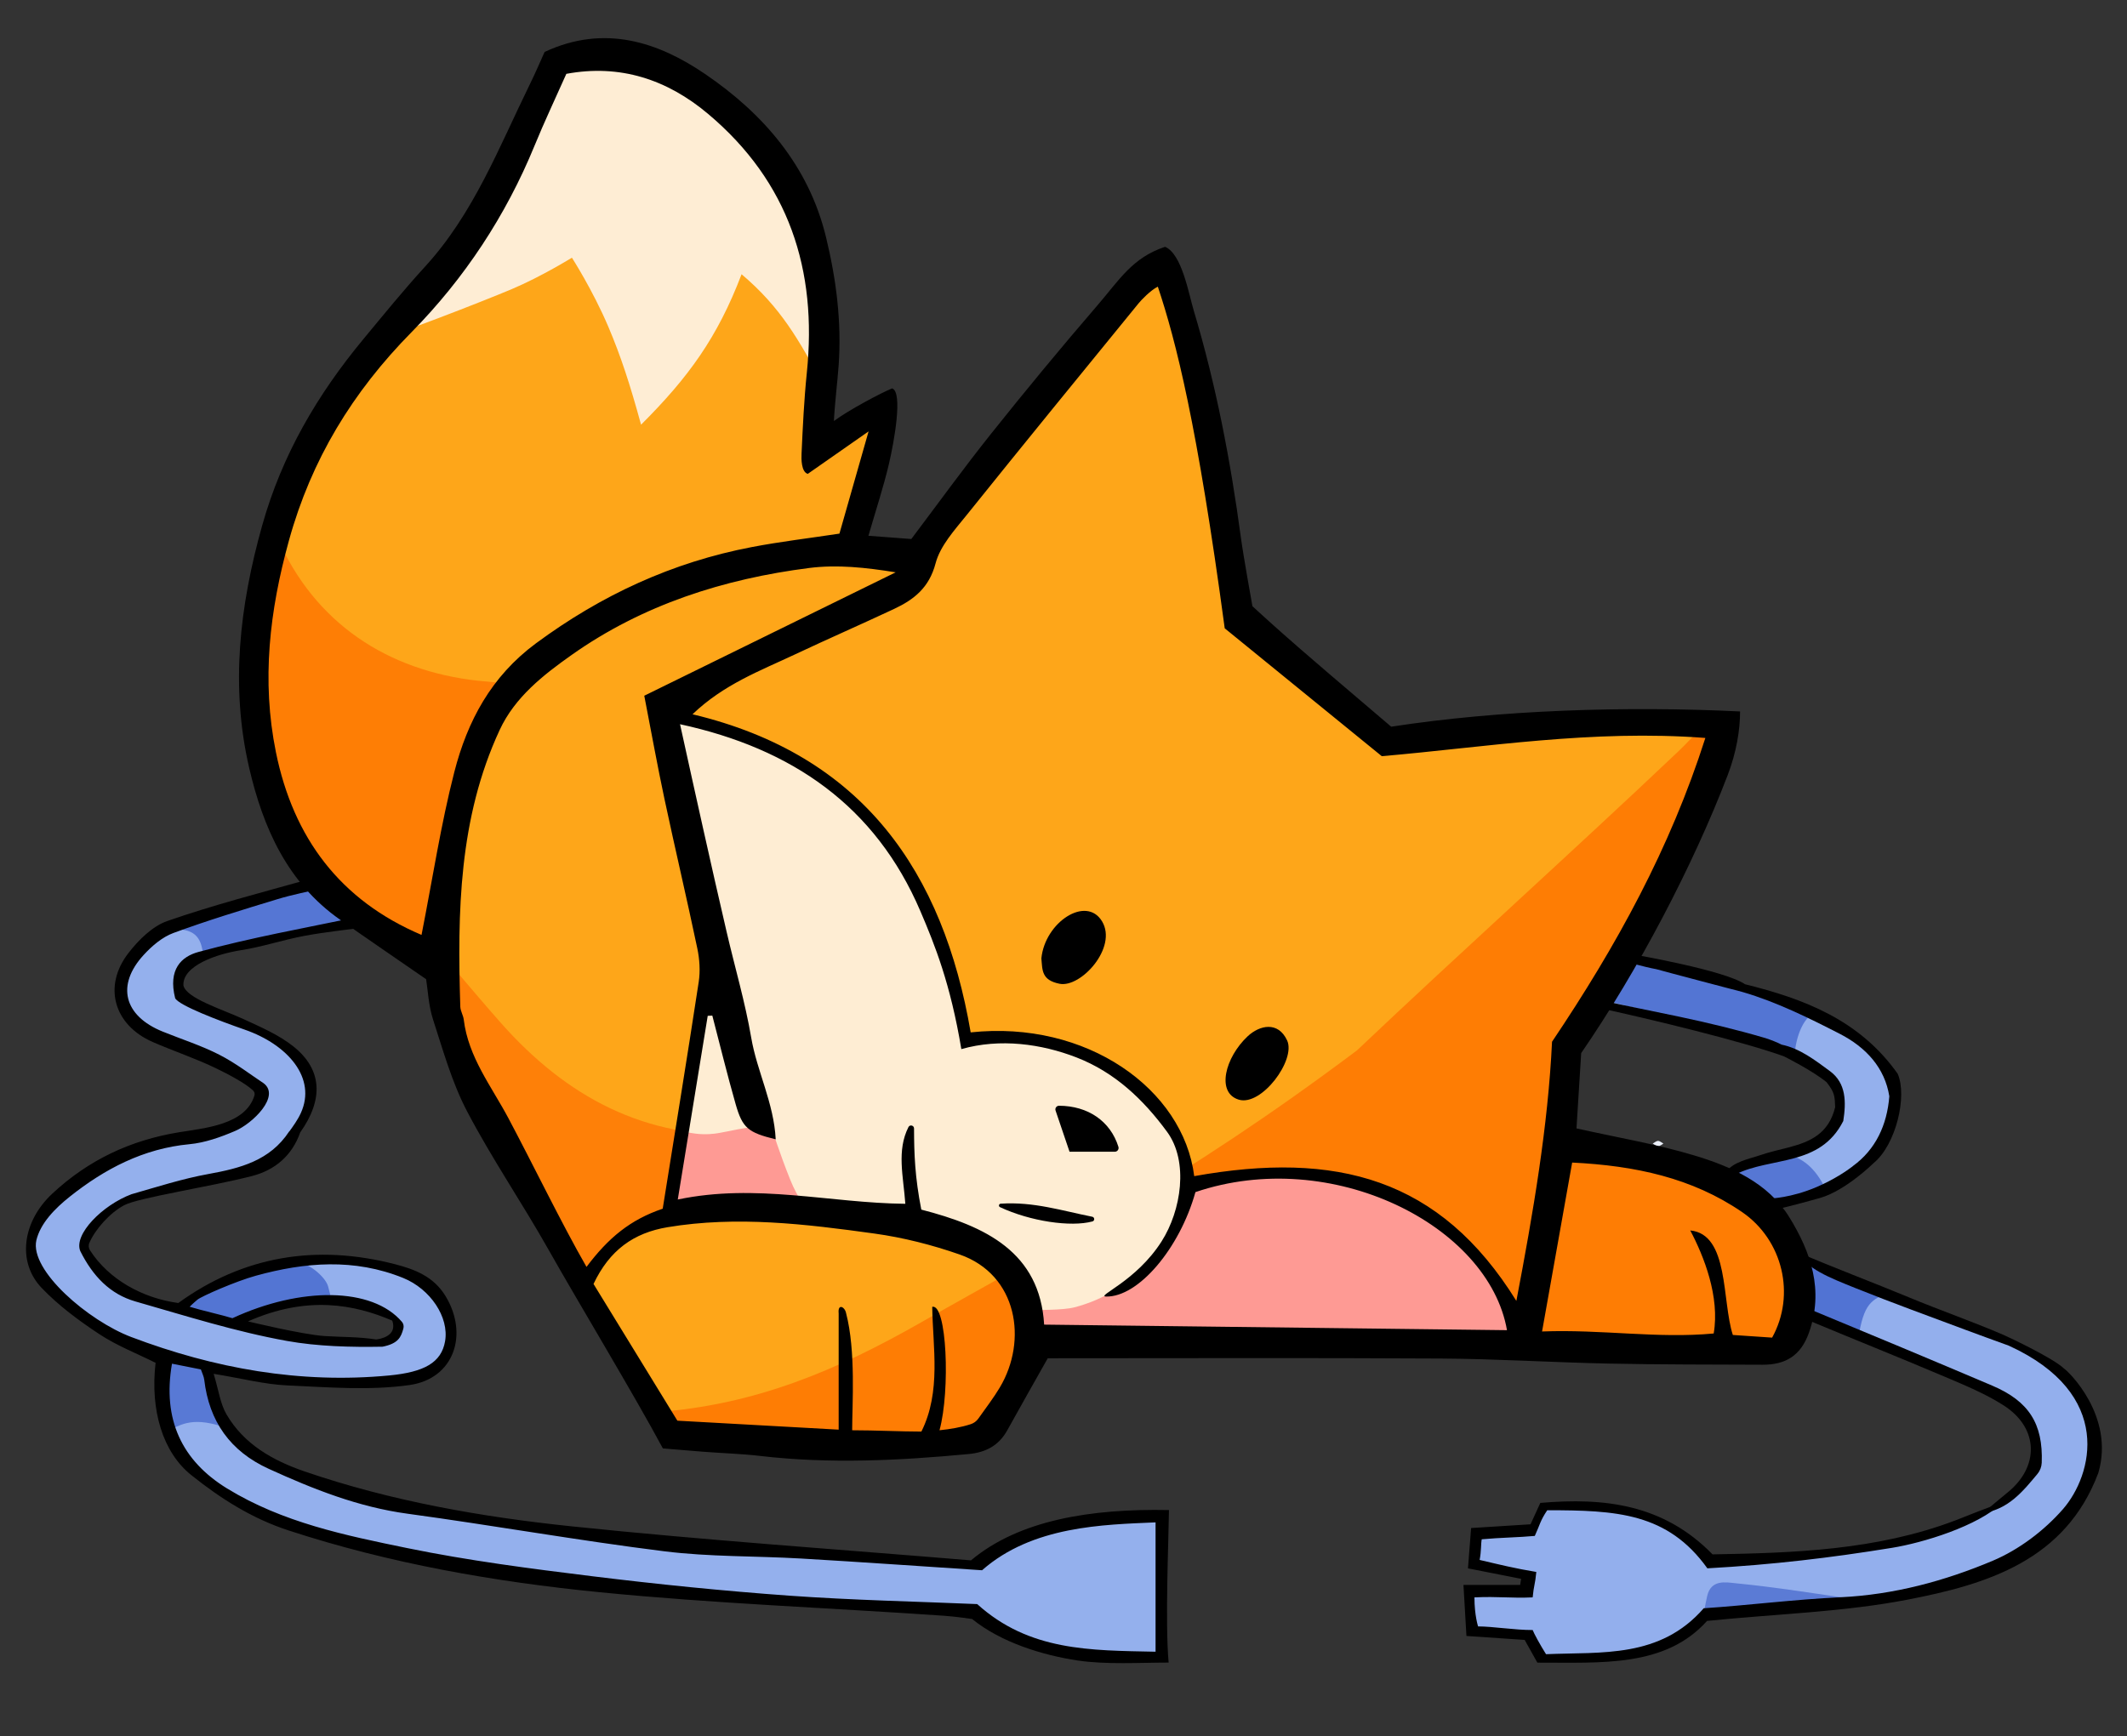
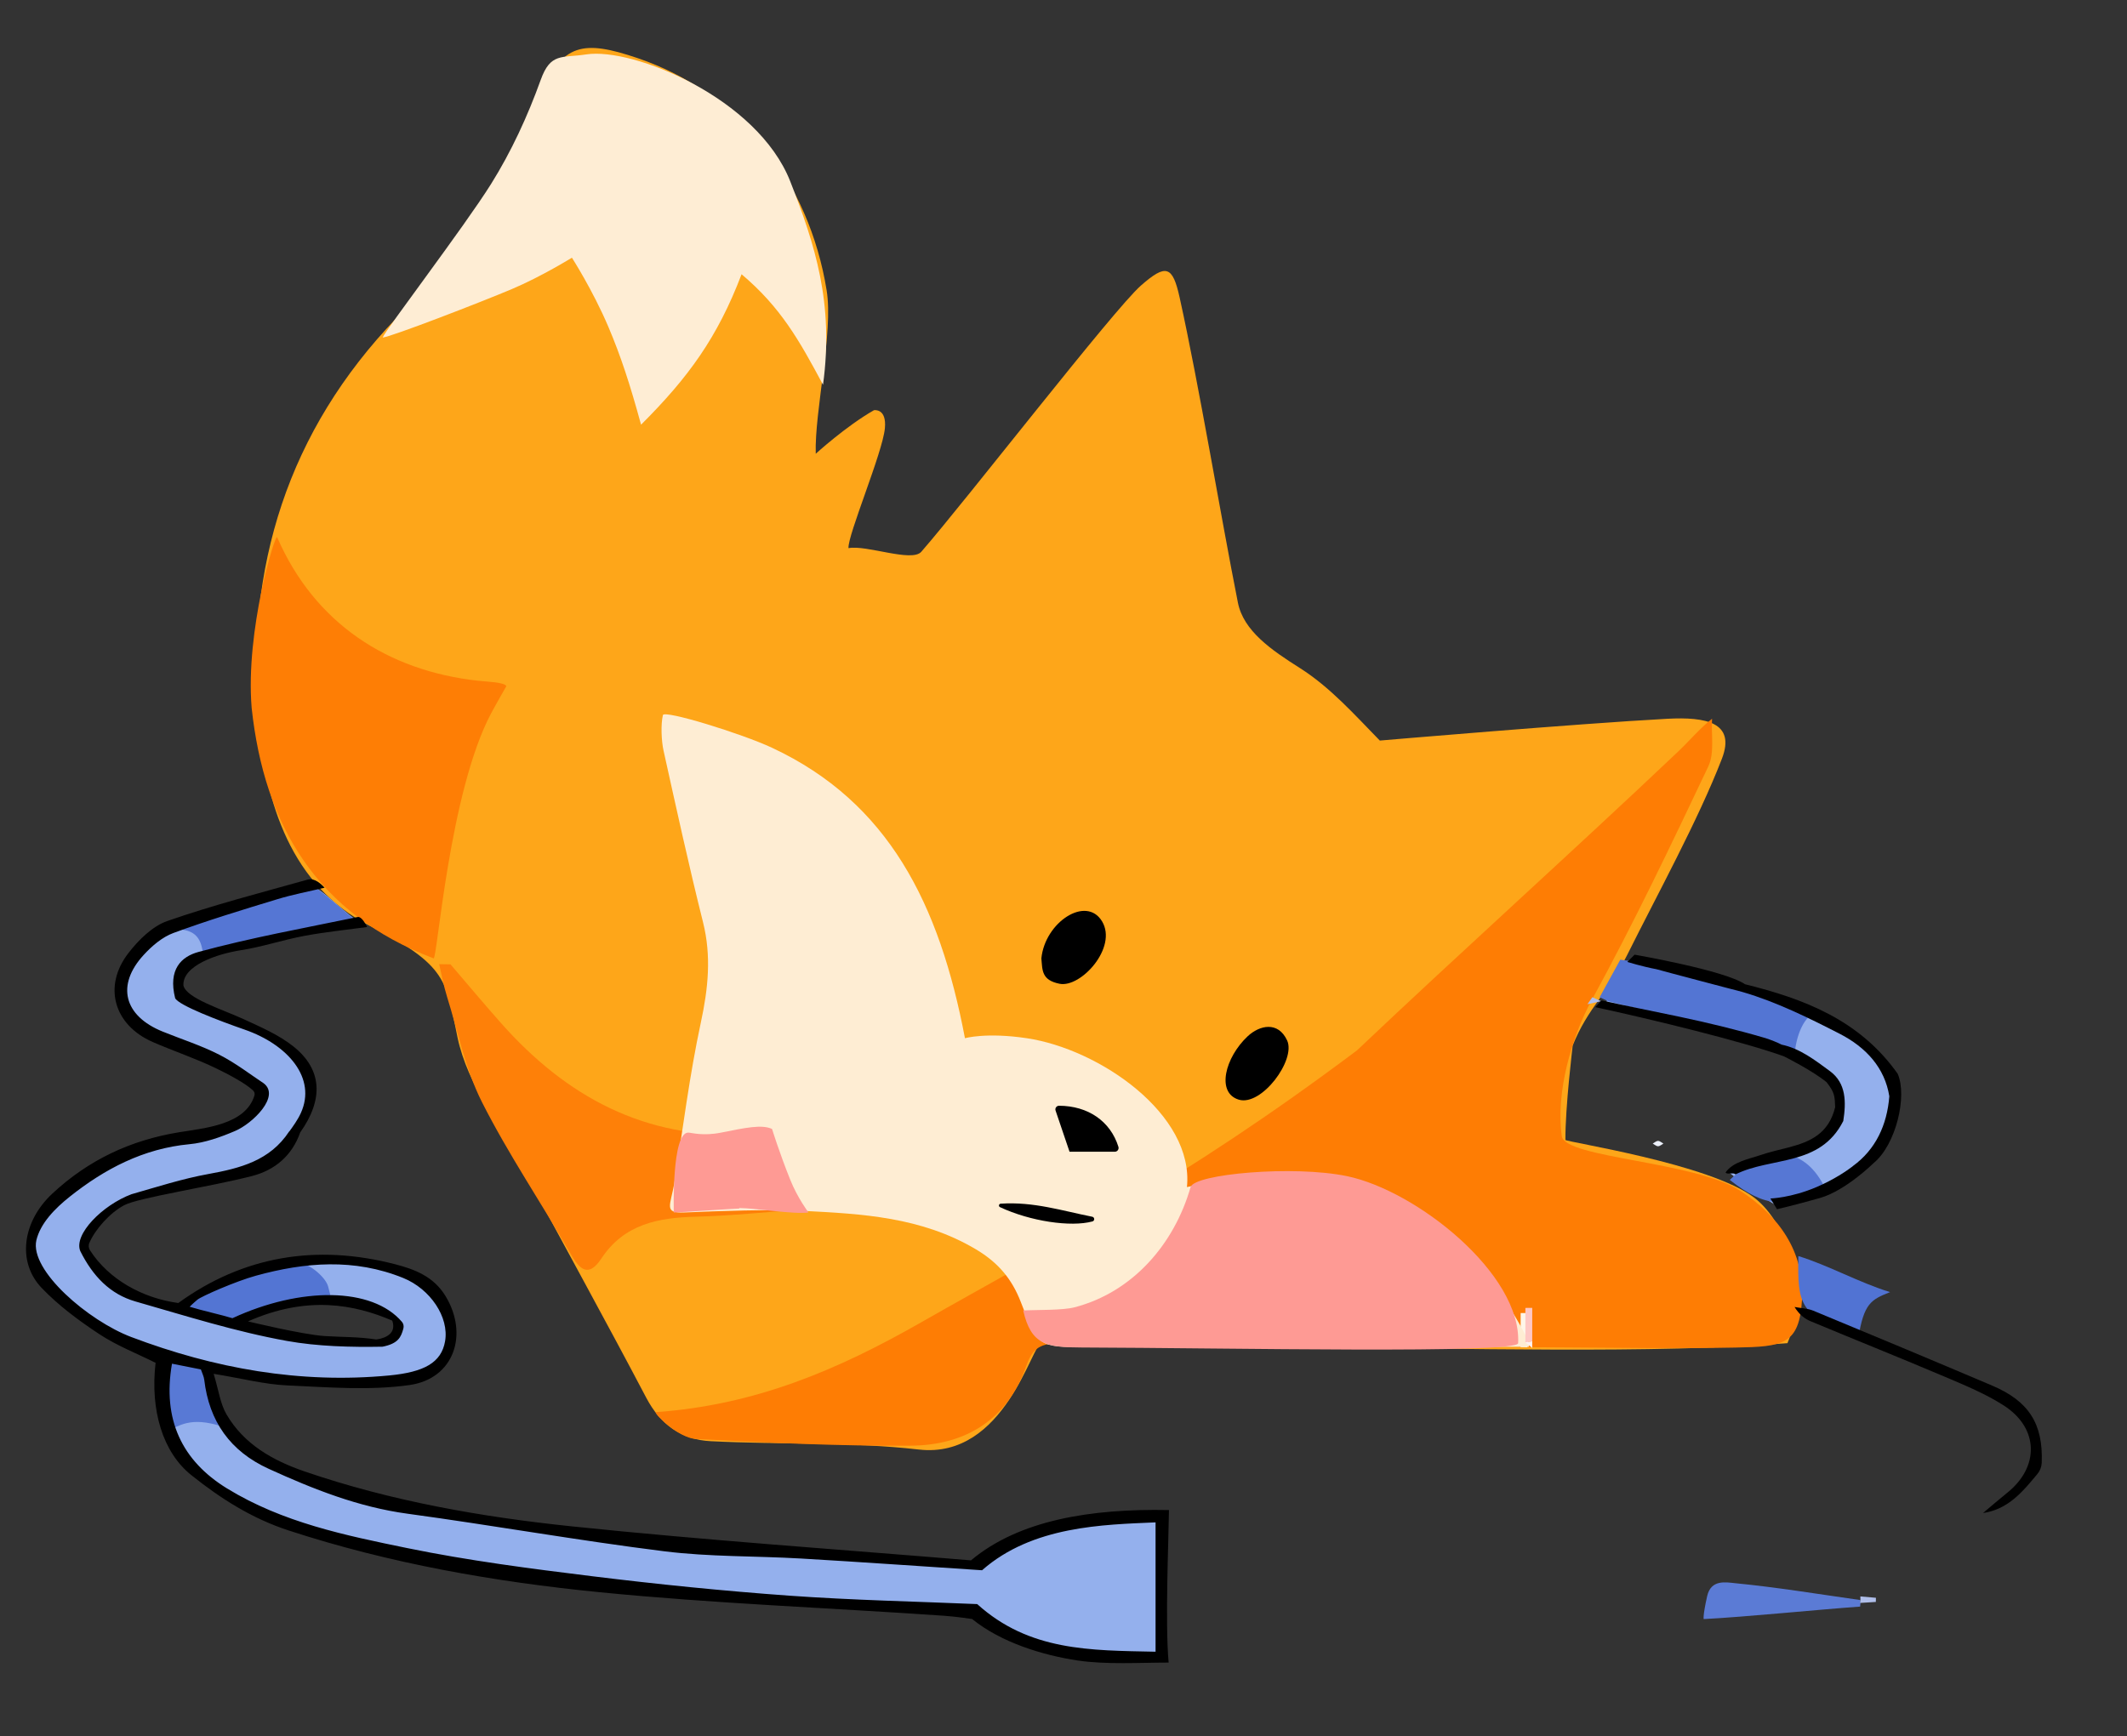
<svg xmlns="http://www.w3.org/2000/svg" viewBox="0 0 207 169" fill="none">
  <rect x="0" y="0" width="207" height="169" fill="#333333" stroke="none" />
  <g id="no connection v5">
    <path id="Vector" d="M177.182 127.895H176.863L176.541 127.899C176.548 127.008 176.555 126.118 176.559 125.227C176.768 125.227 176.973 125.227 177.182 125.234V127.895Z" fill="#FEF4E5" />
    <path id="Vector_2" d="M173.952 130.754C161.202 131.814 141.676 131.235 127.679 131.153C119.912 131.111 109.114 130.68 101.347 130.754C100.447 130.761 97.805 142.063 89.432 141.109C82.717 140.342 75.913 140.635 69.156 140.296C66.319 140.155 64.265 138.678 62.89 136.062C59.037 128.729 55.021 121.477 51.114 114.172C48.787 109.818 45.497 105.641 44.526 100.99C43.376 95.477 43.613 94 35.959 90.109C28.348 86.239 25.819 78.185 25.139 70.148C23.878 55.234 28.018 41.96 38.584 30.959C44.633 24.657 49.007 17.257 52.495 9.298C54.734 4.188 56.76 3.87 62.033 5.651C72.06 9.04 78.733 17.677 80.45 28.269C81.116 32.372 79.264 39.995 79.388 44.172C79.388 44.172 82.356 41.465 85.055 39.932C85.055 39.932 86.308 39.709 86.117 41.699C85.887 44.088 82.483 52.107 82.575 53.361C84.314 53.022 88.742 54.768 89.659 53.715C94.097 48.618 108.391 30.121 111.033 27.799C113.481 25.647 114.122 25.873 114.805 28.976C116.693 37.514 118.772 50.085 120.472 58.662C121.017 61.419 123.727 63.274 126.493 65.024C129.45 66.897 131.809 69.558 134.285 72.092C134.285 72.092 153.509 70.441 162.264 69.971C166.029 69.77 168.937 70.328 167.577 73.859C165.271 79.835 161.22 87.207 158.368 92.943C156.594 96.512 154.508 98.124 153.056 101.778C153.056 101.778 152.319 107.857 152.347 110.967C152.347 111.172 166.447 113.275 170.764 116.621C174.055 119.173 176.077 125.81 173.952 130.758V130.754Z" fill="#FEA619" />
    <path id="Vector_3" d="M63.805 137.469C73.452 136.79 81.46 133.398 89.617 128.743C102.757 121.244 114.806 115.204 132.061 102.252C142.431 92.427 152.964 82.98 163.331 73.149C164.404 72.131 165.449 70.883 166.618 69.968C166.522 71.526 166.876 73.293 166.253 74.608C162.626 82.263 158.975 89.921 154.909 97.35C153 100.838 151.374 106.334 151.997 110.613C152.305 112.73 164.939 113.052 169.352 115.915C173.032 118.304 175.649 121.774 175.373 126.517C175.114 130.938 173.485 131.093 168.906 131.182C163.462 131.288 158.011 131.203 152.564 131.171C136.021 131.069 119.477 130.991 102.934 130.79C101.099 130.768 100.426 131.419 99.87 132.995C98.025 138.215 93.963 140.689 88.657 140.731C81.676 140.784 74.688 140.448 67.715 140.077C66.086 139.989 63.752 137.741 63.808 137.476L63.805 137.469Z" fill="#FE7D04" />
    <path id="Vector_4" d="M26.971 52.297C30.629 60.705 37.748 65.292 46.486 66.264C47.498 66.377 49.046 66.402 49.283 66.787C49.283 66.787 48.239 68.607 47.792 69.448C43.727 77.117 42.565 93.3 42.2 93.293C30.888 88.999 25.72 80.386 24.491 68.907C23.868 61.387 26.79 51.884 26.971 52.297Z" fill="#FE7E05" />
    <path id="Vector_5" d="M42.745 93.858C43.11 93.865 43.478 93.872 43.843 93.876C45.483 95.788 47.097 97.721 48.769 99.605C55.102 106.747 62.766 110.931 72.637 110.426C74.833 110.313 77.093 110.511 79.242 110.956C80.153 111.143 81.3 112.211 81.569 113.105C82.742 117.01 82.235 117.53 78.031 117.77C74.603 117.964 71.181 118.36 67.749 118.441C64.059 118.533 60.744 119.155 58.523 122.516C57.305 124.357 56.444 123.661 55.527 122.057C52.686 117.105 49.463 112.352 46.896 107.27C45.288 104.086 44.576 100.449 43.499 97.007C43.177 95.979 42.989 94.911 42.741 93.862L42.745 93.858Z" fill="#FE8008" />
    <path id="Vector_6" d="M148.654 131.15C148.427 131.15 148.204 131.143 147.978 131.139C147.981 130.033 147.988 128.927 147.992 127.821C148.211 127.824 148.434 127.828 148.654 127.824V131.15Z" fill="#FEF6E9" />
    <path id="Vector_7" d="M148.806 131.108C135.054 131.108 119.41 131.143 105.657 131.136C100.95 131.136 101.032 131.09 99.332 126.715C98.499 124.573 97.207 122.94 94.972 121.615C89.673 118.473 83.932 118.166 78.124 117.872C74.915 117.71 69.843 117.89 66.634 118.031C64.516 118.123 65.274 117.353 65.632 115.102C66.457 109.907 67.102 104.673 68.207 99.537C68.919 96.23 69.248 93.084 68.416 89.766C67.028 84.228 65.813 78.647 64.577 73.074C64.364 72.117 64.3 70.533 64.513 69.614C64.633 69.084 72.188 71.413 75.138 72.795C86.472 78.096 91.43 87.992 93.909 101.068C93.909 101.068 95.96 100.474 99.93 101.068C107.014 102.128 116.222 108.489 115.514 115.558C115.514 115.558 122.781 113.836 126.847 114.144C134.77 114.741 142.303 119.166 145.973 125.806C146.238 126.291 148.81 130.001 148.806 131.108Z" fill="#FEEDD3" />
    <path id="Vector_8" d="M80.096 37.454C77.79 33.136 75.977 29.909 72.17 26.697C69.825 32.86 66.992 36.747 62.388 41.342C61.325 37.454 60.422 34.673 59.2 31.8C57.684 28.237 55.658 25.085 55.658 25.085C55.658 25.085 52.69 26.926 49.821 28.138C46.772 29.428 38.049 32.796 37.241 32.86C37.532 32.097 45.168 22.095 47.785 17.918C49.761 14.762 51.355 11.299 52.616 7.793C53.583 5.1 54.649 5.665 57.075 5.294C61.608 4.605 73.721 9.535 76.909 17.663C79.32 23.816 81.176 29.534 80.096 37.454Z" fill="#FEEDD4" />
    <path id="Vector_9" d="M148.448 127.322C148.671 127.322 148.894 127.323 149.117 127.319V130.57C148.894 130.606 148.667 130.641 148.444 130.68L148.451 130.489C148.451 129.436 148.451 128.379 148.451 127.326L148.448 127.322Z" fill="#FEC7C4" />
    <path id="Vector_10" d="M148.444 130.676C148.667 130.641 148.894 130.606 149.117 130.567V131.217C148.894 131.037 148.667 130.857 148.444 130.676Z" fill="#FEF2F2" />
    <path id="Vector_11" d="M147.744 130.754C147.744 131.807 119.42 131.217 105.261 131.175C101.807 131.164 100.352 130.913 99.576 127.573C100.865 127.496 103.38 127.573 104.577 127.262C110.233 125.789 114.281 121.113 115.868 115.558C116.233 114.285 125.881 113.409 131.098 114.497C137.88 115.911 148.098 124.039 147.744 130.754Z" fill="#FE9A94" />
    <path id="Vector_12" d="M71.951 117.646C71.508 117.646 66.018 118.038 65.575 118.031C65.575 118.031 65.345 110.21 66.992 110.256C67.322 110.267 68.409 110.61 70.18 110.256C72.503 109.793 74.143 109.433 75.138 109.903C75.138 109.903 75.8 112.08 76.909 114.851C77.617 116.618 78.68 118.031 78.68 118.031C77.277 118.233 73.385 117.597 71.951 117.597C71.951 117.614 71.951 117.632 71.951 117.65V117.646Z" fill="#FE9A94" />
    <path id="Vector_13" d="M34.78 89.653C29.974 90.702 26.227 91.512 22.483 92.342C21.732 92.508 18.474 92.586 17.411 94.706C16.792 95.947 17.326 96.852 18.474 97.534C19.685 98.255 23.053 99.732 24.406 100.22C28.005 101.517 30.271 103.559 30.162 106.369C30.041 109.334 26.864 113.472 23.794 114.271C20.379 115.158 17.645 115.391 14.224 116.264C13.374 116.48 11.773 117.219 11.036 117.678C7.271 120.018 7.254 121.707 10.792 124.386C11.408 124.852 11.932 125.474 12.602 125.838C14.231 126.725 15.952 127.747 17.766 127.223C18.293 127.072 18.52 126.488 19.136 126.107C25.348 122.237 32.297 121.77 39.303 124.174C42.452 125.255 43.996 127.665 43.496 130.432C43.008 133.132 41.028 134.875 37.677 134.786C32.931 134.663 31.008 134.574 26.262 134.292C25.263 134.232 20.595 133.231 20.595 133.231C20.595 133.231 20.918 137.013 21.304 137.826C23.025 141.459 25.71 142.795 29.361 143.975C38.981 147.092 48.908 148.732 58.981 149.541C69.918 150.421 80.851 151.382 91.798 152.107C92.673 152.164 94.416 152.623 95.329 152.312C96.091 152.05 99.215 149.739 99.934 149.485C104.892 147.718 107.832 147.477 113.038 147.364C113.587 147.354 113.038 157.613 113.038 161.147C113.038 161.147 103.121 162.914 95.329 157.26C94.692 156.797 92.56 156.864 91.692 156.821C85.926 156.535 79.831 156.284 74.079 155.846C57.957 154.623 44.499 153.853 29.099 148.424C23.893 146.59 17.794 144.208 16.349 138.176C16.221 137.642 15.641 131.814 15.641 131.814C13.264 130.814 8.362 128.634 6.432 126.867C3.142 123.852 1.927 119.36 5.221 116.342C8.405 113.43 12.148 111.677 16.437 111.013C17.96 110.776 19.48 110.32 20.925 109.903C29.457 107.429 23.291 104.266 22.019 103.542C20.107 102.45 18.081 101.821 15.998 101.068C13.987 100.343 11.936 98.866 11.748 96.473C11.536 93.791 13.983 91.441 16.352 90.466C21.236 88.458 24.449 87.356 29.581 86.154C30.803 85.868 32.637 88.14 34.787 89.656L34.78 89.653ZM33.657 130.804C33.657 130.832 37.348 130.542 37.599 130.397C38.605 129.825 38.662 128.63 38.662 128.63C37.798 127.934 35.892 127.093 34.975 127.022C32.113 126.796 31.61 126.637 28.745 126.863C27.987 126.923 23.794 128.061 23.078 128.63C23.811 129.143 25.476 129.574 26.266 129.69C28.663 130.037 31.238 130.627 33.657 130.804Z" fill="#94B0ED" />
-     <path id="Vector_14" d="M176.187 123.096C180.232 124.743 183.986 126.269 187.737 127.8C188.65 128.174 189.557 128.57 190.478 128.927C192.748 129.803 195.153 130.461 197.264 131.585C208.303 137.469 204.245 146.908 196.12 151.542C189.975 155.047 183.338 155.726 176.431 156.199C174.104 156.359 166.16 157.26 166.16 157.26C161.747 160.391 157.66 161.501 150.223 161.501L148.806 159.027C147.343 158.493 144.666 158.938 143.493 158.673C142.753 158.504 143.04 155.8 142.785 154.786C142.711 154.485 148.048 155.266 148.452 155.139C148.452 155.139 148.175 154.199 149.008 153.856C148.222 153.464 144.326 152.485 143.493 152.312V149.485C143.493 149.485 148.165 149.714 149.16 149.131C149.16 149.131 149.291 146.855 150.577 146.657C155.181 145.951 164.035 147.718 166.515 151.959C167.212 153.153 181.935 150.591 188.098 149.361C190.821 148.817 193.556 147.368 195.815 145.7C199.701 142.837 199.137 138.239 194.848 136.055C191.406 134.302 187.421 132.641 183.869 131.107C181.935 130.273 177.32 128.718 175.369 127.927C175.369 127.927 175.291 126.492 176.187 123.096Z" fill="#93AFED" />
    <path id="Vector_15" d="M156.243 97.887C156.955 94.975 159.077 93.293 159.077 93.293C162.098 94.311 167.694 95.654 170.669 96.756C174.264 98.092 177.741 99.096 181.035 101.068C183.727 102.679 185.271 107.086 183.869 109.903C182.137 113.388 181.035 114.144 177.139 116.264C176.304 116.72 172.889 117.325 172.889 117.325C171.972 116.929 169.085 114.812 168.285 114.144C169.039 113.621 170.747 113.144 171.572 112.787C172.889 112.221 177.494 112.377 178.556 109.196C179.619 106.016 177.975 104.333 176.137 103.552C171.118 101.421 166.514 99.654 161.598 99.057C159.873 98.848 157.975 98.392 156.243 97.887Z" fill="#94B0ED" />
    <path id="Vector_16" d="M155.677 97.078C156.452 95.668 157.228 94.258 157.688 93.42C164.747 94.35 170.453 96.866 176.739 98.566C175.372 98.947 174.664 101.421 174.664 102.835C174.664 102.835 172.712 102.001 171.179 101.425C166.465 99.651 161.425 98.742 156.52 97.467C156.24 97.339 155.96 97.209 155.677 97.081V97.078Z" fill="#5375D3" />
    <path id="Vector_17" d="M29.45 86.225C29.942 86.087 30.172 85.991 30.618 86.327C32.028 87.391 33.349 88.571 34.642 89.656C29.666 90.706 24.739 91.918 19.738 92.66C19.529 91.522 19.175 90.109 16.111 90.55C16.271 90.186 25.32 87.37 29.446 86.221L29.45 86.225Z" fill="#5576D4" />
    <path id="Vector_18" d="M17.407 127.22C18.466 126.068 20.995 124.969 21.657 124.746C25.174 123.562 25.39 123.728 29.014 122.979C29.835 122.81 31.641 124.22 31.925 125.209C32.545 127.361 31.939 126.305 30.866 126.513C28.443 126.983 25.907 127.22 23.428 128.634C23.428 128.634 20.241 128.28 17.407 127.22Z" fill="#5375D3" />
    <path id="Vector_19" d="M180.848 130.284C175.103 128.001 174.94 127.093 175.014 122.272C177.997 123.198 180.851 124.824 183.943 125.785C182.098 126.513 181.39 126.867 180.848 130.28V130.284Z" fill="#5173D3" />
    <path id="Vector_20" d="M181.028 156.397C176.948 156.684 169.89 157.405 165.806 157.613C165.806 157.613 165.696 157.362 166.142 155.376C166.514 153.726 167.97 154.033 168.877 154.121C172.95 154.517 176.994 155.189 181.049 155.761C181.071 155.973 181.064 156.185 181.028 156.397Z" fill="#5B7BD5" />
    <path id="Vector_21" d="M177.494 115.413C173.881 117.703 171.788 117.579 168.342 114.861C172.004 111.355 175.482 111.568 177.494 115.413Z" fill="#5677D4" />
    <path id="Vector_22" d="M20.241 132.875C20.241 135.327 21.658 136.568 21.658 138.882C18.47 137.822 17.408 138.882 16.345 139.236C15.573 138.236 15.145 133.394 15.991 132.168C15.991 132.168 18.672 132.981 20.241 132.875Z" fill="#5879D5" />
    <path id="Vector_23" d="M154.969 97.078C155.248 97.205 155.528 97.336 155.812 97.463C155.369 97.562 154.926 97.661 154.483 97.76C154.646 97.534 154.806 97.304 154.969 97.078Z" fill="#AFBEEA" />
    <path id="Vector_24" d="M161.885 111.324C161.711 111.419 161.538 111.585 161.364 111.585C161.191 111.585 161.017 111.416 160.844 111.324C161.017 111.228 161.191 111.062 161.364 111.062C161.538 111.062 161.711 111.232 161.885 111.327V111.324Z" fill="#EBEFF9" />
    <path id="Vector_25" d="M181.028 156.044C181.06 155.832 181.067 155.624 181.05 155.408C181.556 155.45 182.059 155.496 182.565 155.539C182.565 155.673 182.562 155.811 182.558 155.945C182.048 155.977 181.538 156.009 181.028 156.041V156.044Z" fill="#AFBEEA" />
-     <path id="Vector_26" d="M41.474 95.325C38.534 93.293 35.8 91.43 33.094 89.529C27.959 85.921 25.603 80.567 24.254 74.767C22.409 66.826 23.312 59.026 25.508 51.181C27.438 44.286 30.891 38.405 35.379 32.994C37.344 30.623 39.289 28.227 41.368 25.954C46.106 20.78 48.564 14.324 51.578 8.178C52.11 7.096 52.581 5.987 53.002 5.057C58.853 2.322 64.098 4.128 68.607 7.195C74.242 11.03 78.701 16.108 80.39 23.095C81.386 27.205 81.913 31.319 81.619 35.539C81.513 37.058 81.237 39.295 81.155 40.988C82.572 39.928 85.774 38.228 86.822 37.808C87.885 38.161 87.031 42.953 86.5 45.205C85.969 47.449 85.243 49.647 84.516 52.156C85.976 52.266 87.247 52.361 88.689 52.471C91.263 49.06 93.767 45.59 96.434 42.246C99.813 38.009 103.266 33.828 106.805 29.722C108.933 27.251 110.198 25.085 113.385 24.025C115.032 24.724 115.68 28.594 116.183 30.262C118.344 37.454 119.76 44.876 120.763 52.329C120.996 54.079 121.885 59.009 121.885 59.009C121.885 59.009 122.831 59.885 123.755 60.712C127.46 64.034 131.282 67.222 135.39 70.742C145.958 69.113 158.184 68.717 169.344 69.257C169.344 71.025 169.004 73.194 168.137 75.46C164.761 84.274 159.449 94.413 153.881 102.517C153.733 104.874 153.577 107.387 153.424 109.846C157.388 110.734 161.191 111.37 164.857 112.469C168.473 113.554 172.068 115.144 174.129 118.48C176.223 121.869 177.526 125.58 176.045 129.743C175.241 132.002 173.736 132.864 171.519 132.853C166.522 132.832 161.521 132.843 156.523 132.74C151.094 132.627 145.668 132.281 140.242 132.249C127.488 132.175 114.735 132.224 101.967 132.224C100.716 134.444 99.36 136.826 98.035 139.222C97.21 140.717 95.953 141.388 94.267 141.547C87.506 142.183 80.752 142.523 73.976 141.731C72.106 141.512 70.215 141.466 68.334 141.314C65.366 141.077 64.509 140.996 64.509 140.996C61.743 135.833 56.232 126.701 53.353 121.601C50.803 117.084 47.863 112.776 45.458 108.189C43.989 105.39 43.124 102.262 42.14 99.234C41.704 97.887 41.647 96.417 41.47 95.318L41.474 95.325ZM94.469 100.499C105.742 99.29 115.16 106.012 116.222 114.494C130.035 112.02 140.15 114.66 147.573 126.64C149.21 118.063 150.658 109.603 151.044 101.411C157.349 92.035 162.548 82.546 165.966 71.837C154.933 70.996 144.524 72.746 134.476 73.612C129.174 69.296 124.209 65.253 119.19 61.164C116.516 41.303 114.451 33.206 112.68 27.905C111.972 28.259 111.079 29.192 110.81 29.524C105.218 36.383 99.618 43.232 94.079 50.135C92.907 51.594 91.504 53.121 91.051 54.838C90.428 57.21 88.951 58.369 87.006 59.281C83.805 60.783 80.56 62.2 77.359 63.709C73.99 65.296 70.449 66.607 67.396 69.533C84.021 73.498 91.798 84.924 94.465 100.492L94.469 100.499ZM41.024 91.013C42.111 85.486 42.905 80.252 44.215 75.152C45.487 70.208 47.789 65.858 52.159 62.627C58.513 57.934 65.434 54.729 73.169 53.255C75.967 52.721 78.8 52.386 81.694 51.947C82.604 48.753 83.465 45.742 84.531 41.995C82.168 43.646 80.511 44.805 78.612 46.13C77.971 45.936 77.982 44.657 78.007 44.169C78.127 41.54 78.251 38.907 78.52 36.291C79.555 26.272 76.774 17.702 68.915 11.09C64.917 7.725 60.334 6.22 55.117 7.188C54.058 9.57 52.977 11.846 52.025 14.175C49.223 21.014 45.189 27.12 40.05 32.337C34.312 38.161 30.3 44.734 28.118 52.623C26.23 59.454 25.437 66.239 26.85 73.212C28.547 81.577 33.112 87.649 41.02 91.01L41.024 91.013ZM89.659 117.752C95.931 119.364 101.198 121.901 101.616 128.948C116.867 129.132 131.735 129.309 146.66 129.489C144.892 119.297 129.617 111.543 116.339 116.049C114.809 121.53 110.786 126.291 107.633 126.216C106.663 126.16 110.559 124.746 113.038 120.859C114.968 117.834 115.698 113.07 113.58 110.179C111.274 107.037 108.494 104.379 104.736 102.927C101.365 101.626 97.345 101.05 93.558 102.128C92.496 95.767 90.991 92.013 89.564 88.681C85.186 78.453 77.086 72.866 66.181 70.501C66.978 74.11 67.7 77.414 68.441 80.715C69.188 84.055 69.942 87.394 70.718 90.727C71.515 94.159 72.517 97.551 73.109 101.015C73.668 104.298 75.311 107.366 75.492 110.91C72.797 110.249 72.259 109.811 71.596 107.496C70.778 104.637 70.073 101.743 69.323 98.866L68.876 98.887C67.913 104.793 66.95 110.695 65.961 116.77C73.597 115.165 80.78 117.116 88.108 117.187C87.913 114.49 87.251 112.009 88.412 109.716C88.547 109.451 88.954 109.55 88.954 109.85C88.961 112.313 89.036 114.575 89.663 117.759L89.659 117.752ZM62.7 67.727C70.923 63.688 79.044 59.701 87.166 55.715C84.24 55.238 81.457 54.948 78.754 55.291C70.427 56.355 62.544 58.871 55.634 63.755C52.875 65.706 50.112 67.862 48.628 71.06C44.644 79.644 44.509 88.797 44.796 97.997C44.81 98.421 45.083 98.831 45.133 99.262C45.575 102.909 47.831 105.754 49.475 108.846C51.872 113.356 54.67 119.138 57.079 123.329C59.204 120.502 61.329 118.735 64.495 117.664C65.621 110.631 66.85 103.121 67.998 95.597C68.161 94.533 68.086 93.381 67.863 92.325C66.843 87.465 65.699 82.627 64.665 77.771C63.982 74.566 63.401 71.339 62.7 67.724V67.727ZM82.933 139.232C85.221 139.232 87.665 139.36 89.67 139.36C91.614 135.462 90.778 131.136 90.725 127.217C92.142 126.863 92.496 135.345 91.433 139.232C92.485 139.123 93.544 138.943 94.476 138.639C94.77 138.543 95.025 138.356 95.205 138.105C95.974 137.02 96.697 136.08 97.302 135.066C100.022 130.514 99.048 124.096 93.388 122.12C90.707 121.184 87.899 120.47 85.087 120.081C78.414 119.159 71.717 118.339 64.963 119.466C61.665 120.018 59.321 121.696 57.762 124.99C60.511 129.471 63.255 133.945 65.922 138.299C71.334 138.6 76.264 138.875 81.619 139.172V127.853C81.517 126.856 82.225 127.209 82.342 127.835C83.302 131.503 82.933 136.751 82.933 139.225V139.232ZM172.461 130.217C174.781 126.036 173.492 120.703 169.553 118C164.676 114.653 159.116 113.472 153.003 113.172C152.04 118.572 151.087 123.923 150.074 129.616C155.868 129.39 161.308 130.326 166.777 129.811C167.393 126.23 165.813 122.265 164.496 119.781C168.293 120.145 167.556 126.616 168.64 129.955C169.954 130.044 171.14 130.125 172.461 130.213V130.217Z" fill="black" />
    <path id="Vector_27" d="M103.118 95.767C101.347 95.413 101.453 94.441 101.347 93.293C101.701 89.759 105.717 87.143 107.251 89.688C108.784 92.233 105.193 96.18 103.118 95.767Z" fill="black" />
    <path id="Vector_28" d="M125.264 101.283C126.139 103.188 122.763 107.723 120.553 107.047C118.343 106.372 119.225 102.941 121.421 100.881C122.576 99.799 124.385 99.382 125.264 101.287V101.283Z" fill="black" />
    <path id="Vector_29" d="M108.49 112.119H104.088C103.666 110.878 103.213 109.535 102.728 108.108C102.65 107.878 102.823 107.641 103.068 107.641C105.884 107.652 108.062 109.14 108.844 111.638C108.919 111.875 108.742 112.119 108.494 112.119H108.49Z" fill="black" />
    <path id="Vector_30" d="M97.388 117.176C100.589 116.961 103.38 117.869 106.295 118.445C106.543 118.494 106.557 118.841 106.313 118.904C104.209 119.473 100.274 118.894 97.32 117.512C97.154 117.434 97.203 117.187 97.388 117.176Z" fill="black" />
    <path id="Vector_31" d="M94.514 151.899C81.746 150.835 68.674 149.944 55.651 148.587C46.839 147.668 38.088 146.135 29.655 143.244C26.545 142.176 23.74 140.597 22.04 137.681C21.434 136.642 21.282 135.341 20.793 133.737C23.605 134.2 25.759 134.765 27.933 134.864C31.907 135.041 35.959 135.384 39.858 134.829C44.187 134.214 45.628 129.902 43.358 126.167C42.2 124.262 40.358 123.562 38.431 123.064C30.799 121.099 23.691 122.248 17.351 126.845C13.845 126.368 10.568 124.531 8.762 121.718C8.624 121.502 8.592 121.226 8.695 120.993C9.251 119.692 10.689 118.06 12.091 117.321C13.494 116.582 20.411 115.54 24.526 114.483C26.75 113.911 28.426 112.497 29.216 110.239C31.496 107.026 31.376 104.118 28.553 101.867C27.126 100.729 25.355 99.972 23.669 99.195C21.636 98.258 18.109 97.173 17.85 95.926C17.755 93.993 21.13 92.858 23.439 92.501C25.511 92.18 27.526 91.498 29.591 91.109C31.62 90.731 33.682 90.522 35.732 90.243C35.378 89.54 35.056 89.218 34.812 89.267C29.63 90.342 24.409 91.282 19.313 92.671C17.648 93.123 16.341 94.36 17.046 97.17C17.4 97.877 21.339 99.371 23.825 100.237C27.997 101.686 30.838 104.938 29.276 108.355C28.982 109.002 28.529 109.631 28.178 110.115C28.164 110.122 28.149 110.136 28.135 110.154C26.272 112.988 23.379 113.727 20.273 114.289C17.74 114.748 15.275 115.547 12.796 116.254C9.963 117.314 7.144 120.177 7.813 121.788C9.038 124.241 10.721 125.987 13.182 126.694C18.063 128.093 22.936 129.637 27.919 130.535C30.898 131.072 34.146 131.154 37.23 131.097C38.775 130.79 39.03 130.15 39.253 129.341C39.317 129.111 39.274 128.86 39.118 128.68C36.228 125.29 29.265 125.245 22.621 128.323C21.633 128.015 19.628 127.57 18.456 127.209C18.456 127.209 18.81 126.856 19.214 126.52C19.617 126.185 22.936 124.729 24.898 124.188C29.669 122.87 34.482 122.477 39.239 124.407C41.877 125.478 43.722 128.217 43.315 130.567C42.954 132.656 41.268 133.571 37.889 133.896C29.194 134.726 20.836 133.207 12.778 130.157C8.603 128.577 2.872 123.675 3.538 120.739C3.935 119.081 5.337 117.646 6.8 116.484C10.179 113.798 13.961 111.801 18.445 111.384C19.954 111.242 21.47 110.698 22.879 110.097C24.59 109.369 27.314 106.712 25.66 105.454C24.424 104.641 22.964 103.503 21.346 102.676C19.586 101.775 17.669 101.167 15.828 100.421C12.056 98.894 11.28 95.901 13.986 92.957C14.787 92.084 15.796 91.218 16.887 90.819C20.198 89.6 23.584 88.571 26.963 87.543C28.479 87.08 30.044 86.787 31.588 86.415C30.962 85.726 30.402 85.497 29.945 85.627C25.373 86.907 20.765 88.098 16.288 89.656C14.833 90.162 13.497 91.494 12.513 92.759C9.991 96 11.078 99.778 14.854 101.432C16.883 102.319 19.001 103.019 20.992 103.98C22.203 104.567 23.818 105.408 24.618 106.143C24.756 106.27 24.817 106.461 24.764 106.638C23.899 109.486 19.975 109.808 17.432 110.221C12.665 110.999 8.578 112.942 5.086 116.201C2.199 118.894 1.629 122.827 4.044 125.365C5.688 127.089 7.664 128.552 9.665 129.874C11.379 131.005 13.345 131.768 15.141 132.666C14.606 137.289 15.838 141.374 18.615 143.597C21.466 145.877 24.512 147.817 28.068 148.979C37.914 152.199 48.075 153.977 58.322 154.994C69.464 156.101 80.677 156.514 91.858 157.288C93.037 157.369 94.606 157.606 94.606 157.606C97.433 159.903 101.534 161.147 104.892 161.646C107.647 162.056 110.962 161.847 113.732 161.847C113.378 157.96 113.732 149.831 113.764 147C106.145 146.845 99.172 147.979 94.504 151.892L94.514 151.899ZM38.176 128.56C38.7 130.079 36.965 130.355 36.6 130.394C34.918 130.125 33.235 130.168 31.564 130.058C29.428 129.917 24.133 128.634 24.133 128.634C29.906 126.075 34.517 126.99 38.176 128.56ZM112.46 160.79C106.085 160.66 100.171 160.734 95.102 156.154C89.213 155.903 83 155.776 76.809 155.334C70.409 154.874 64.017 154.228 57.645 153.443C51.621 152.701 45.582 151.923 39.642 150.704C33.597 149.464 27.501 148.213 22.093 144.894C17.716 142.205 15.789 138.197 16.738 132.751C17.677 132.938 18.612 133.122 19.55 133.309C19.685 133.709 19.841 134.002 19.876 134.309C20.354 138.36 22.394 141.275 26.159 142.989C30.494 144.965 34.872 146.707 39.671 147.357C48.011 148.492 56.306 149.973 64.661 151.015C69.053 151.563 73.526 151.46 77.957 151.718C83.822 152.061 89.687 152.475 95.573 152.86C100.482 148.534 107.364 148.425 112.46 148.198V160.79Z" fill="black" />
    <path id="Vector_32" d="M198.295 143.463C198.546 143.162 198.684 142.784 198.702 142.392C198.844 138.582 197.434 136.395 193.882 134.886C188.094 132.426 182.29 130.001 176.478 127.595C175.914 127.361 175.259 127.347 174.646 127.231C175.086 127.945 175.606 128.369 176.201 128.616C180.575 130.443 184.981 132.2 189.345 134.055C191.275 134.875 193.248 135.691 195.001 136.815C198.422 139.006 198.5 142.788 195.351 145.311C194.551 145.954 193.772 146.629 192.986 147.29C195.475 146.926 196.889 145.156 198.298 143.466L198.295 143.463Z" fill="black" />
    <path id="Vector_33" d="M177.78 105.372C178.559 106.369 178.559 106.722 178.598 107.779C177.968 110.366 176.165 111.14 174.161 111.674C173.194 111.932 172.209 112.137 171.267 112.465C170.339 112.79 168.643 113.08 167.934 114.14C168.048 114.374 168.777 114.098 168.891 114.328C172.376 112.585 177.132 113.6 179.388 109.125C179.668 107.323 179.696 105.454 178.092 104.273C176.643 103.209 175.17 102.061 173.389 101.693C172.988 101.488 172.478 101.276 171.83 101.061C165.809 99.294 160.936 98.52 155.907 97.396C155.8 97.371 155.627 97.665 155.255 98.043C160.748 99.227 169.705 101.414 173.601 102.828C173.615 102.828 176.434 104.241 177.78 105.365V105.372Z" fill="black" />
    <path id="Vector_34" d="M169.617 96.583C169.617 96.583 166.344 95.625 169.617 96.579C172.889 97.534 176.112 99.131 179.041 100.637C181.637 101.969 183.433 103.976 183.869 106.722C183.649 109.528 182.533 111.903 180.334 113.504C180.309 113.522 180.288 113.543 180.267 113.564C179.739 113.964 178.514 114.819 176.785 115.557C174.306 116.618 172.294 116.671 172.294 116.671L172.939 117.713C172.939 117.713 174.66 117.321 177.139 116.614C179.619 115.907 182.342 113.221 182.353 113.211C184.51 111.433 185.639 106.719 184.683 104.528C180.961 99.269 175.553 97.233 169.822 95.812C167.817 94.445 159.077 92.936 159.077 92.936L158.368 93.643C158.368 93.643 159.873 94.102 161.202 94.349C161.814 94.53 169.613 96.579 169.613 96.579L169.617 96.583Z" fill="black" />
-     <path id="Vector_35" d="M200.869 133.228C199.888 132.252 195.582 130.206 194.987 129.952C191.951 128.641 188.817 127.559 185.764 126.287C182.591 124.965 177.841 123.166 175.015 121.919C175.847 123.509 177.912 124.326 180.678 125.435C184.167 126.831 187.701 128.118 191.222 129.432C192.642 129.962 194.066 130.478 195.49 130.994C205.828 135.705 203.621 143.639 200.77 146.908C198.946 148.997 196.488 150.856 193.935 151.934C189.26 153.906 184.319 155.238 179.155 155.486C174.508 155.708 170.148 156.274 165.806 156.56C161.553 161.448 155.889 160.801 150.46 161.031C149.869 160.094 149.284 159.013 149.16 158.68C147.389 158.68 145.264 158.327 143.848 158.327C143.848 158.327 143.493 157.267 143.493 155.5C145.842 155.387 147.053 155.602 149.16 155.5C149.266 154.341 149.405 154.224 149.514 153.026C147.389 152.672 145.973 152.319 144 151.856C144.17 150.955 144.113 150.315 144.202 149.845C146.022 149.676 147.807 149.665 149.366 149.517C149.869 148.432 149.869 148.078 150.577 147.018C157.306 147.018 162.286 147.262 166.161 152.672C172.536 152.319 178.153 151.648 184.138 150.676C187.142 150.188 192.461 148.576 194.849 146.311C194.048 146.488 191.08 147.711 190.326 147.997C182.615 150.93 174.554 151.17 166.667 151.315C161.875 146.41 156.116 145.77 149.904 146.304C149.543 147.089 149.235 147.76 148.951 148.386C147.078 148.502 145.232 148.619 143.168 148.75C143.054 150.206 142.966 151.365 142.863 152.676C144.768 153.051 146.401 153.372 148.034 153.694C148.006 153.892 147.974 154.09 147.945 154.288H142.424C142.523 155.963 142.612 157.504 142.714 159.256C144.822 159.401 146.557 159.518 148.381 159.642C148.792 160.377 149.199 161.108 149.617 161.854C155.836 161.84 162.045 162.342 166.132 157.79C173.085 157.097 179.446 156.917 185.608 155.729C193.386 154.231 201.008 151.916 204.213 143.374C205.831 137.822 201.252 133.451 200.873 133.228H200.869Z" fill="black" />
  </g>
</svg>